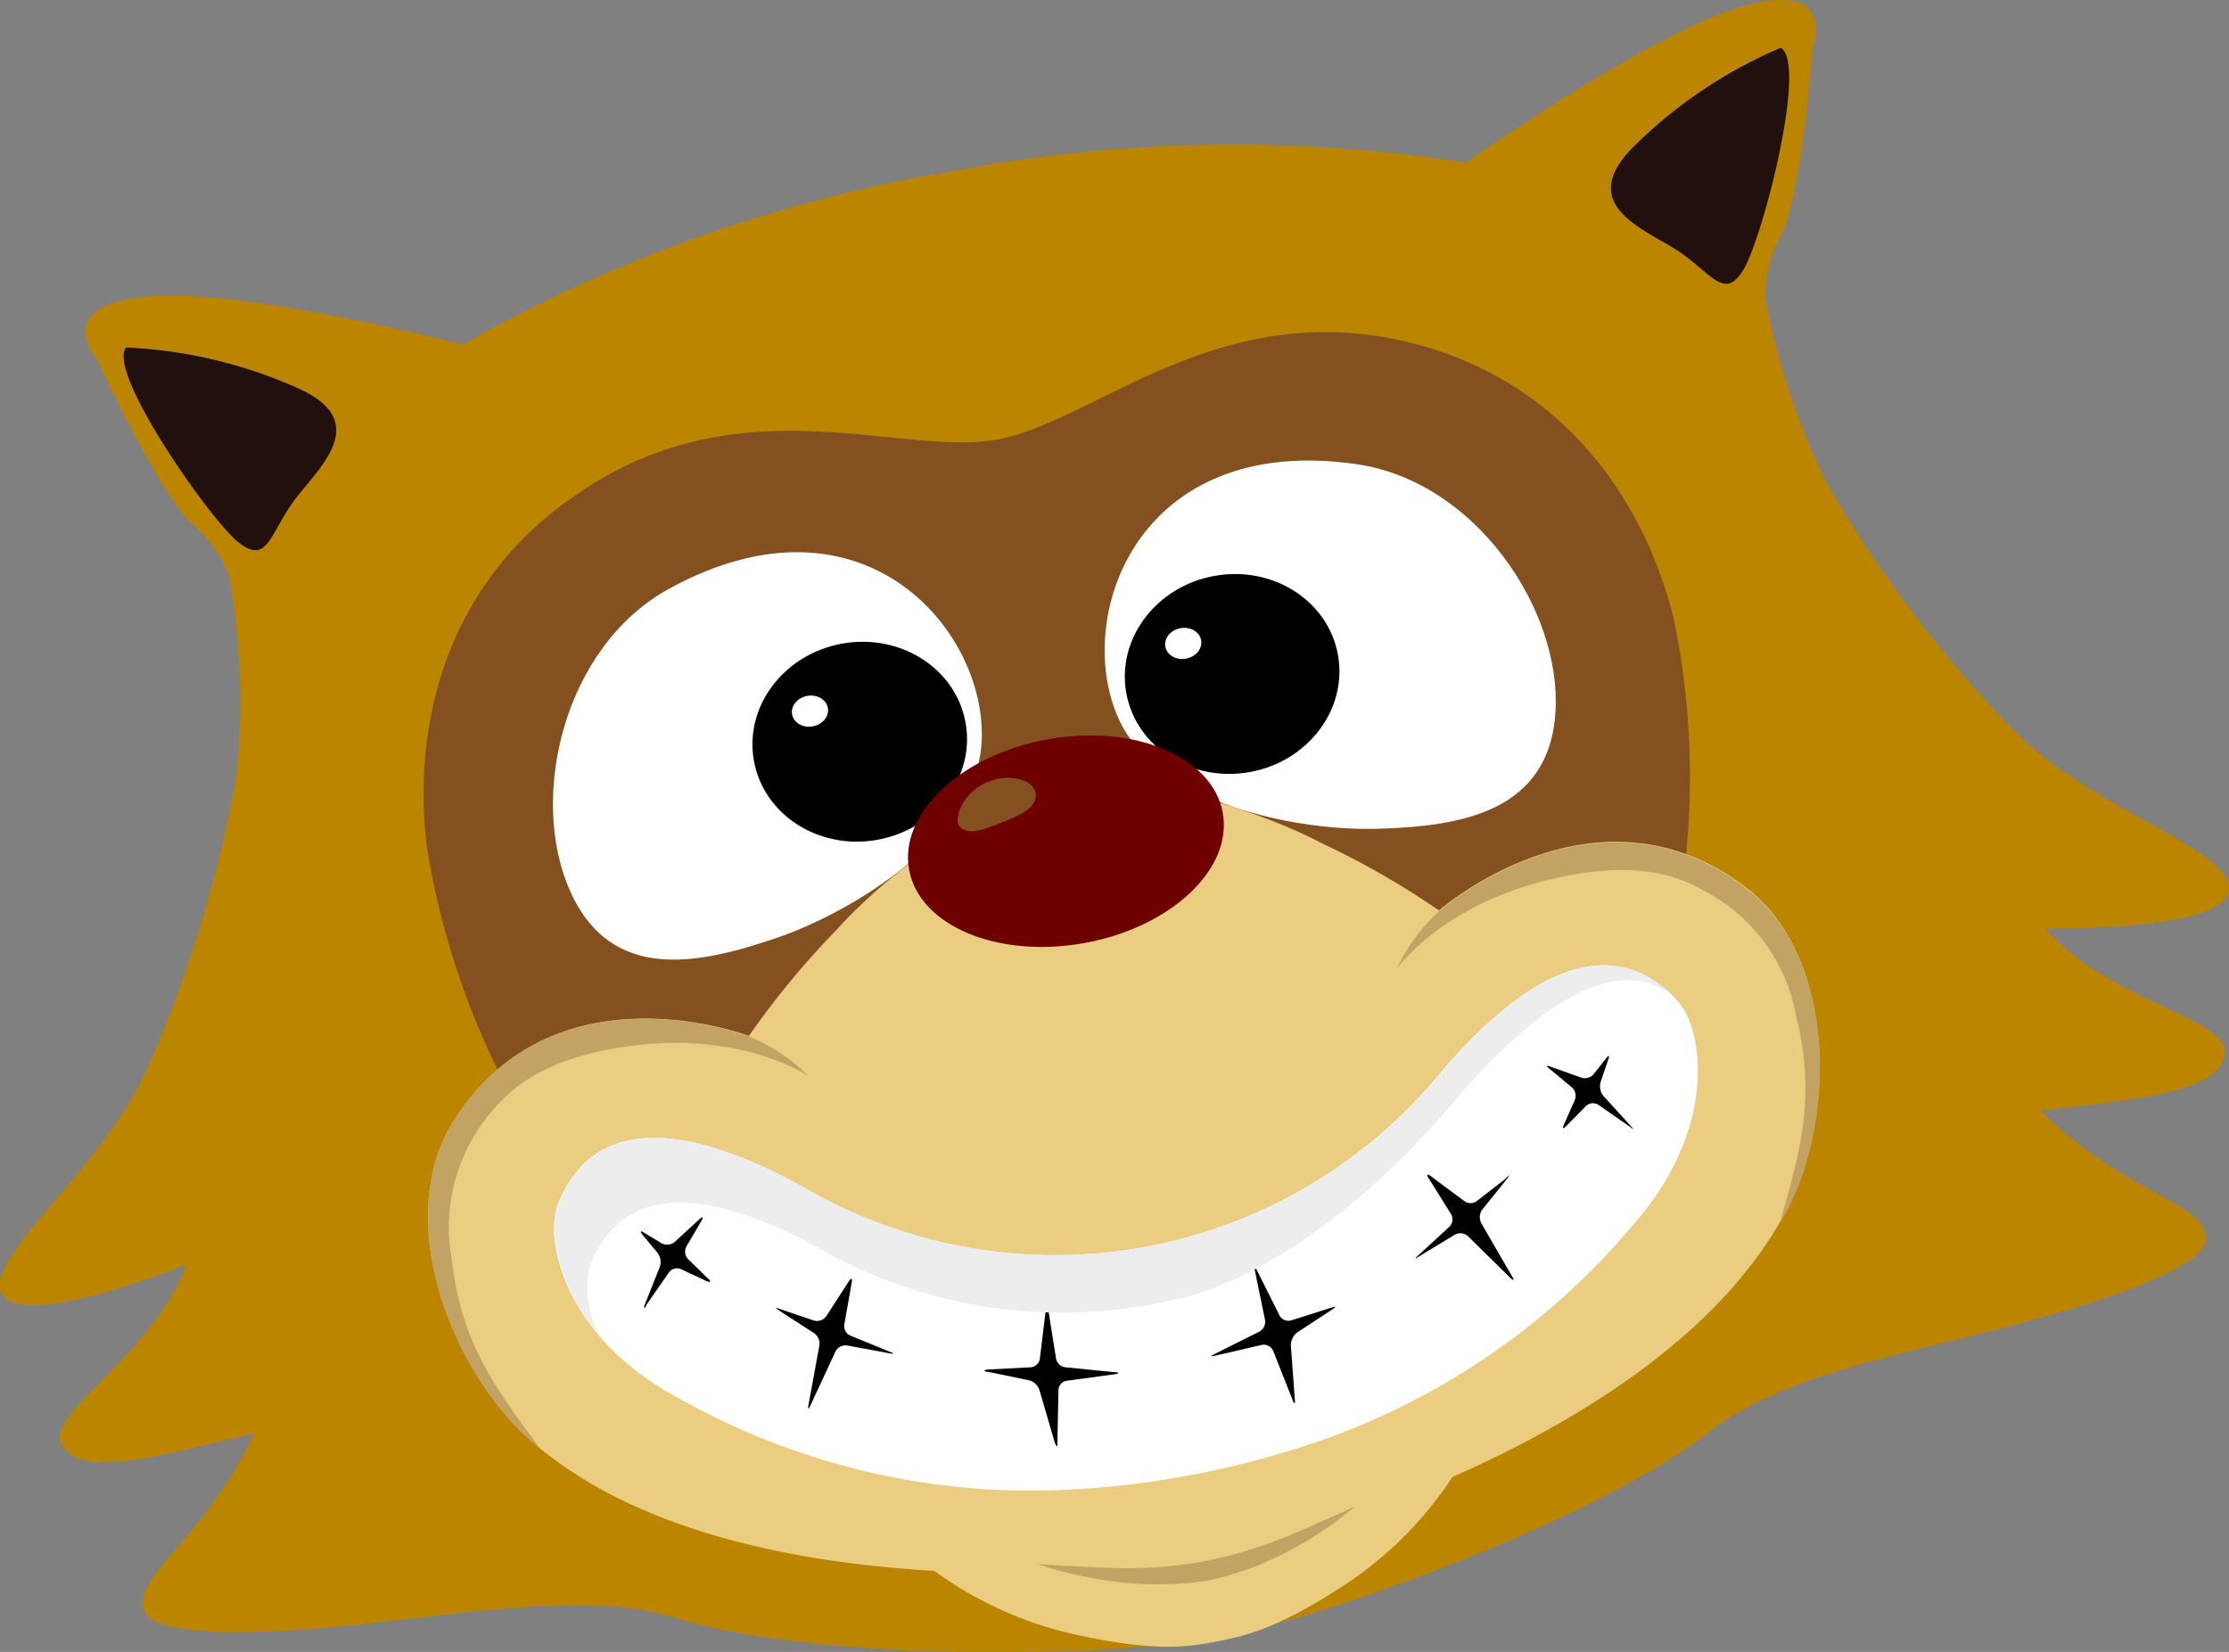
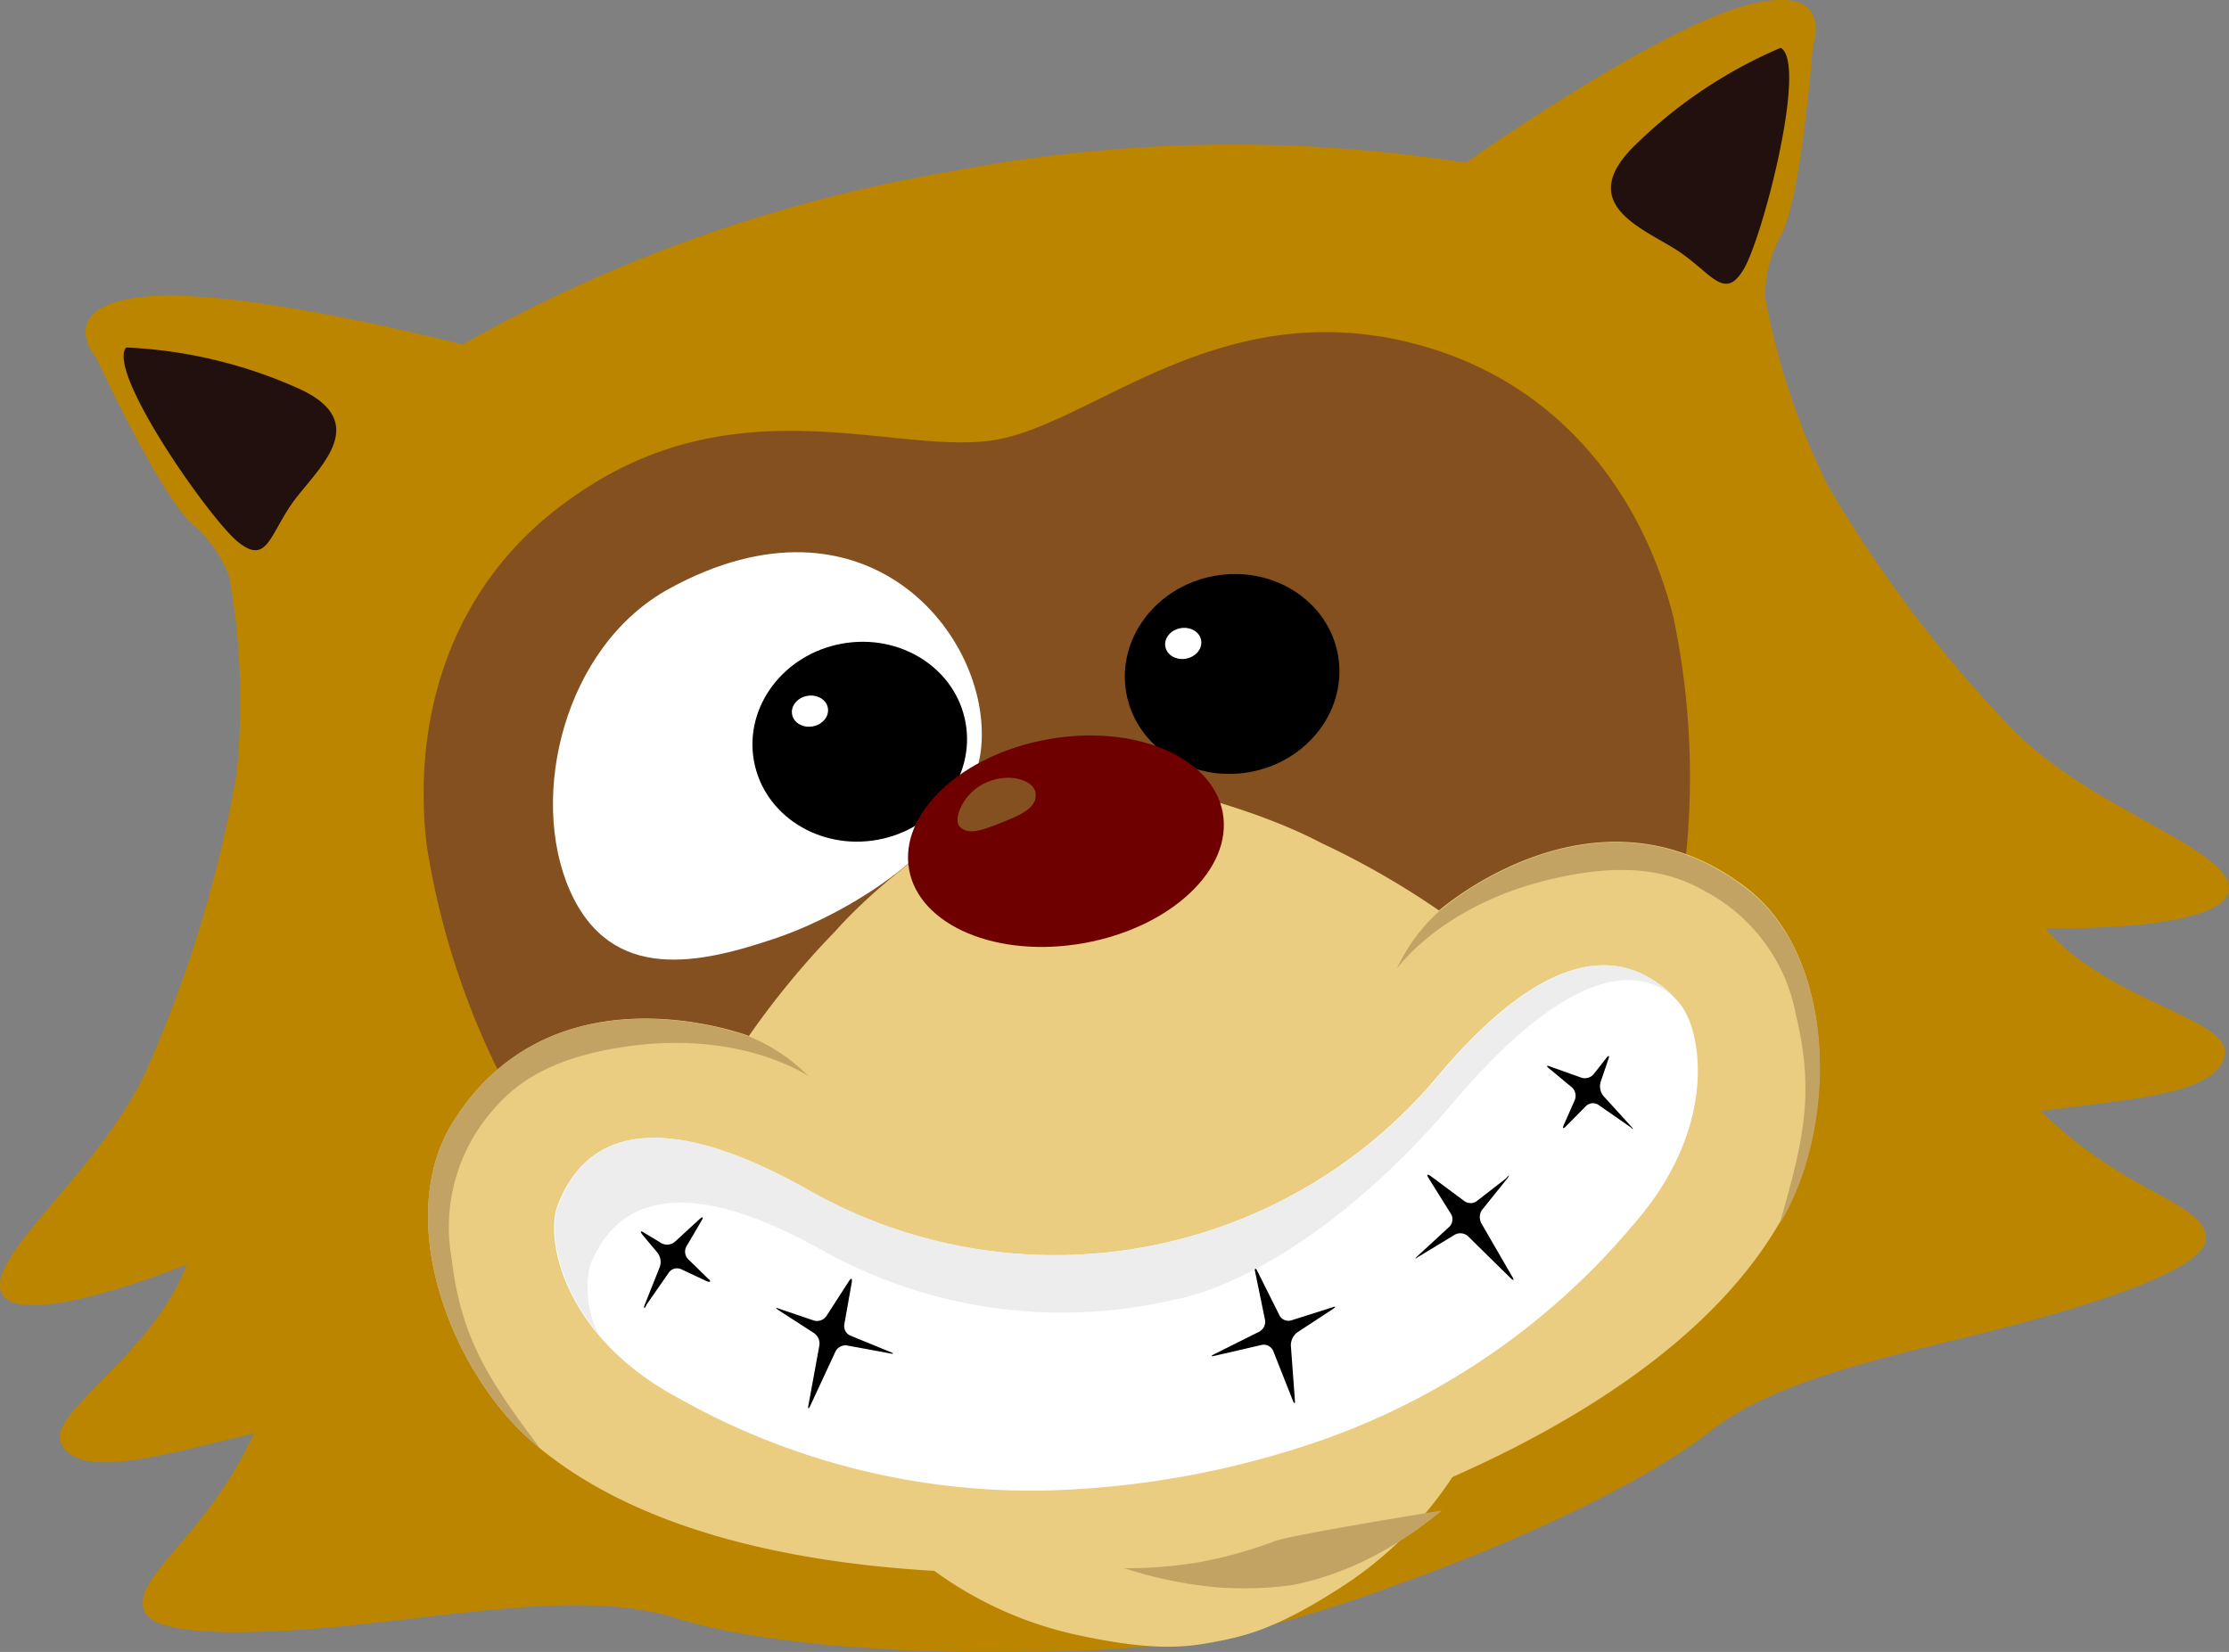
<svg xmlns="http://www.w3.org/2000/svg" viewBox="0 0 99.29 73.59">
  <rect x="0" y="0" width="99.29" height="73.59" fill="#808080" stroke="none" />
  <defs>
    <style>.cls-1{fill:#bb8500;}.cls-2{fill:#84501f;}.cls-3{fill:#eacd81;}.cls-4{fill:#fff;}.cls-5{fill:#c3a363;}.cls-6{fill:#21100e;}.cls-7{fill:#6f0000;}.cls-8{fill:#ededee;}</style>
  </defs>
  <g id="レイヤー_2" data-name="レイヤー 2">
    <g id="DESIGN">
      <path class="cls-1" d="M99.26,39.35c-.49-1.72-6.24-3.45-9.56-6.81a57.1,57.1,0,0,1-8.3-10.95,32.14,32.14,0,0,1-2.77-8.33,5.51,5.51,0,0,1,.75-2.85c.91-2,1.37-8.36,1.37-8.36s1.1-2.91-3-1.8-12.45,7-12.45,7a66.72,66.72,0,0,0-23,.4,66.71,66.71,0,0,0-21.69,7.7s-9.85-2.55-14.1-2.14-2.21,2.75-2.21,2.75,2.68,5.83,4.22,7.35a5.57,5.57,0,0,1,1.7,2.4,32.12,32.12,0,0,1,.32,8.78A56.73,56.73,0,0,1,6.56,47.6C4.64,51.91-.14,55.55,0,57.33s5.13.27,8.32-1c-1.52,4.07-6.3,6.63-5.58,8,.84,1.66,4.77.4,8.58-.47C9.11,68.6,5.8,70.28,6.44,71.79s8,.76,10,.53c4.95-.53,10-1.39,13.66-.24s10,1.61,15.61,1.5A58.4,58.4,0,0,0,54.09,73a57.45,57.45,0,0,0,8-2.36c5.26-1.85,11.09-4.53,14.09-6.88s8.06-3.33,12.88-4.56c2-.52,9.13-2.38,9.2-4s-3.62-2-7.35-5.71c3.87-.52,8-.72,8.19-2.56.18-1.58-5.18-2.3-8-5.58C94.55,41.4,99.75,41.06,99.26,39.35Z" />
      <path class="cls-2" d="M74.55,27.54c-1.33-5.35-5-10.63-11.79-12.29-8.49-2.07-14,3.54-18.34,4.33S33,17,25.73,22C19.94,25.89,18.37,32.13,19,37.61A34.88,34.88,0,0,0,22.6,48.5l13.48-.28L47.63,37.29l14.65,6.18L75,39A34.63,34.63,0,0,0,74.55,27.54Z" />
      <path class="cls-3" d="M77.81,39.56c-6.71-5.16-13.71,1-13.71,1a36.75,36.75,0,0,0-5.23-3c-4.59-2.42-11.81-3.43-11.81-3.43s-6.4,3.48-9.85,7.35a37,37,0,0,0-3.85,4.67S24.64,42.81,20.17,50c-2.66,4.27-.12,11,3.47,14.17,9.5,8.35,29.84,5.41,29.84,5.41S73.55,65.2,79.53,54C81.78,49.84,81.79,42.63,77.81,39.56Z" />
      <path class="cls-4" d="M74.75,44.62c-1.57-1.7-4.8-3.63-10.6,3.19a22.24,22.24,0,0,1-28.3,5.12c-7.82-4.35-10.17-1.4-11,.74-.6,1.47.22,5.85,5.35,8.6A32,32,0,0,0,46.56,66.4a40.52,40.52,0,0,0,12.28-2.23,31.91,31.91,0,0,0,13.92-9.62C76.6,50.18,75.83,45.79,74.75,44.62Z" />
      <path class="cls-3" d="M53.23,68.22,41.17,69.64a16.84,16.84,0,0,0,6.7,3.17c3.54.78,5,.57,6.25.33s2.71-.53,5.74-2.51A16.75,16.75,0,0,0,65,65.32Z" />
-       <path class="cls-5" d="M56.8,68.65a19.68,19.68,0,0,1-3.3.93,19.39,19.39,0,0,1-3.42.28c-.9,0-3.87-.18-3.87-.18a18.67,18.67,0,0,0,4,.84,15.85,15.85,0,0,0,3.44-.08,13.22,13.22,0,0,0,3.42-1.17,17,17,0,0,0,3.29-2.16S57.65,68.35,56.8,68.65Z" />
+       <path class="cls-5" d="M56.8,68.65a19.68,19.68,0,0,1-3.3.93,19.39,19.39,0,0,1-3.42.28a18.67,18.67,0,0,0,4,.84,15.85,15.85,0,0,0,3.44-.08,13.22,13.22,0,0,0,3.42-1.17,17,17,0,0,0,3.29-2.16S57.65,68.35,56.8,68.65Z" />
      <path class="cls-6" d="M5.62,15.48a21,21,0,0,1,7.73,1.85C16.7,18.88,14,21,13,22.44s-1.13,2.73-2.4,1.7S4.73,16.54,5.62,15.48Z" />
      <path class="cls-6" d="M79.32,2.13a21,21,0,0,0-6.59,4.44c-2.59,2.63.66,3.67,2.11,4.67s2,2.16,2.84.74S80.53,2.81,79.32,2.13Z" />
      <path class="cls-4" d="M29.8,26.23c-4.68,2.57-6.26,9.25-4.42,13.43s5.82,3.28,9.22,2.12,8.73-4.44,9.11-8.51C44.16,28.31,38.56,21.42,29.8,26.23Z" />
      <ellipse cx="38.3" cy="33.04" rx="4.79" ry="4.44" transform="translate(-5.28 7.36) rotate(-10.27)" />
      <path d="M30.05,55.33a.53.53,0,0,1-.59.05l-.76-.46c-.17-.11-.2-.07-.08.09l.67.8a.68.68,0,0,1,.1.63l-.67,1.68c-.07.19,0,.2.08,0l1-1.44a.45.45,0,0,1,.54-.14l1.13.53c.19.08.22,0,.07-.11l-.89-.87a.48.48,0,0,1-.07-.57l.67-1.14c.1-.17.07-.2-.09-.07Z" />
      <path d="M34.7,58.38c-.17-.11-.16-.14,0-.08l1.56.53a.51.51,0,0,0,.55-.2l1-1.55c.11-.17.16-.14.13.05L37.61,59a.46.46,0,0,0,.27.5l1.76.72c.19.07.18.11,0,.07l-1.9-.35a.5.5,0,0,0-.52.26l-1.12,2.41c-.08.18-.12.17-.09,0l.49-2.68a.57.57,0,0,0-.25-.55Z" />
-       <path d="M44,61.11c-.2,0-.19-.09,0-.1l1.91-.1a.45.45,0,0,0,.41-.38l.27-2.22c0-.2.07-.2.1,0l.35,2.21a.48.48,0,0,0,.42.39l2.2.22c.2,0,.2.06,0,.09l-2.14.29a.43.43,0,0,0-.37.41l-.05,2.36c0,.2,0,.21-.11,0l-.69-2.36a.66.66,0,0,0-.46-.43Z" />
-       <path class="cls-4" d="M60.44,20.68c5.29.77,9.11,6.47,8.85,11S65,36.81,61.4,36.92s-9.73-1.09-11.51-4.77C47.73,27.67,50.55,19.24,60.44,20.68Z" />
      <ellipse cx="54.88" cy="30.03" rx="4.79" ry="4.44" transform="translate(-4.47 10.26) rotate(-10.27)" />
      <path d="M70.42,48a.51.51,0,0,0,.57-.15l.55-.7c.12-.16.17-.14.1.05l-.34,1a.69.69,0,0,0,.12.62l1.22,1.34c.14.15.11.18,0,.06l-1.44-1a.44.44,0,0,0-.55.05l-.88.89c-.14.15-.19.12-.1-.07L70.15,49a.51.51,0,0,0-.13-.56l-1-.83c-.16-.12-.14-.17.05-.09Z" />
      <path d="M67.14,52.5c.12-.16.09-.18-.06,0l-1.29,1a.47.47,0,0,1-.57,0l-1.48-1.1c-.16-.12-.21-.08-.1.09l1,1.6a.47.47,0,0,1-.08.56l-1.4,1.29c-.15.14-.13.16,0,.06l1.65-1a.51.51,0,0,1,.58.07l1.89,1.86c.15.14.18.11.08-.06L66,54.52a.59.59,0,0,1,0-.6Z" />
      <path d="M59.35,58.33c.17-.11.15-.15,0-.09l-1.83.58a.45.45,0,0,1-.52-.21l-1-2c-.09-.18-.14-.16-.1,0l.45,2.19a.5.5,0,0,1-.25.52l-2,1c-.18.09-.16.12,0,.08l2.12-.49a.46.46,0,0,1,.49.26l.87,2.2c.07.19.12.17.1,0l-.18-2.44a.74.74,0,0,1,.28-.57Z" />
      <ellipse class="cls-7" cx="47.48" cy="37.48" rx="7.1" ry="4.61" transform="translate(-5.92 9.06) rotate(-10.27)" />
      <path class="cls-2" d="M43.76,34.94c-1,.56-1.29,1.66-1,1.9.41.39,1.05.13,2.07-.28s1.39-.75,1.29-1.28S44.88,34.35,43.76,34.94Z" />
      <path class="cls-5" d="M20.12,56.07a7.91,7.91,0,0,1,1.77-6.54c1-1.2,2.57-2.46,6.24-2.94,5-.65,7.88,1.35,7.88,1.35a7.89,7.89,0,0,0-2.65-1.77S24.64,42.81,20.17,50c-2.66,4.27-.12,11,3.47,14.17.12.11.26.21.39.32C21.79,61.49,20.54,59.65,20.12,56.07Z" />
      <path class="cls-5" d="M80,45.22A7.85,7.85,0,0,0,76,39.73c-1.35-.78-3.27-1.42-6.88-.57-4.92,1.15-6.9,4-6.9,4A7.89,7.89,0,0,1,64.1,40.6s7-6.2,13.71-1c4,3.07,4,10.28,1.72,14.48-.08.15-.17.29-.26.44C80.32,50.88,80.85,48.72,80,45.22Z" />
      <ellipse class="cls-4" cx="36.08" cy="31.68" rx="0.81" ry="0.69" transform="translate(-5.07 6.94) rotate(-10.27)" />
      <ellipse class="cls-4" cx="52.71" cy="28.67" rx="0.81" ry="0.69" transform="translate(-4.27 9.85) rotate(-10.27)" />
      <path class="cls-8" d="M74.75,44.62a4.49,4.49,0,0,1,.6,1.13A3.13,3.13,0,0,0,74.75,44.62Z" />
      <path class="cls-8" d="M26.29,56.35c.82-2,3-4.74,10.29-.68A21.9,21.9,0,0,0,52.29,57.9c2.2-.39,7.09-2.49,12.49-8.84s8.51-6,10-4.44c-1.57-1.7-4.8-3.63-10.6,3.19a22.24,22.24,0,0,1-28.3,5.12c-7.82-4.35-10.17-1.4-11,.74-.41,1-.14,3.45,1.77,5.75A4.61,4.61,0,0,1,26.29,56.35Z" />
    </g>
  </g>
</svg>